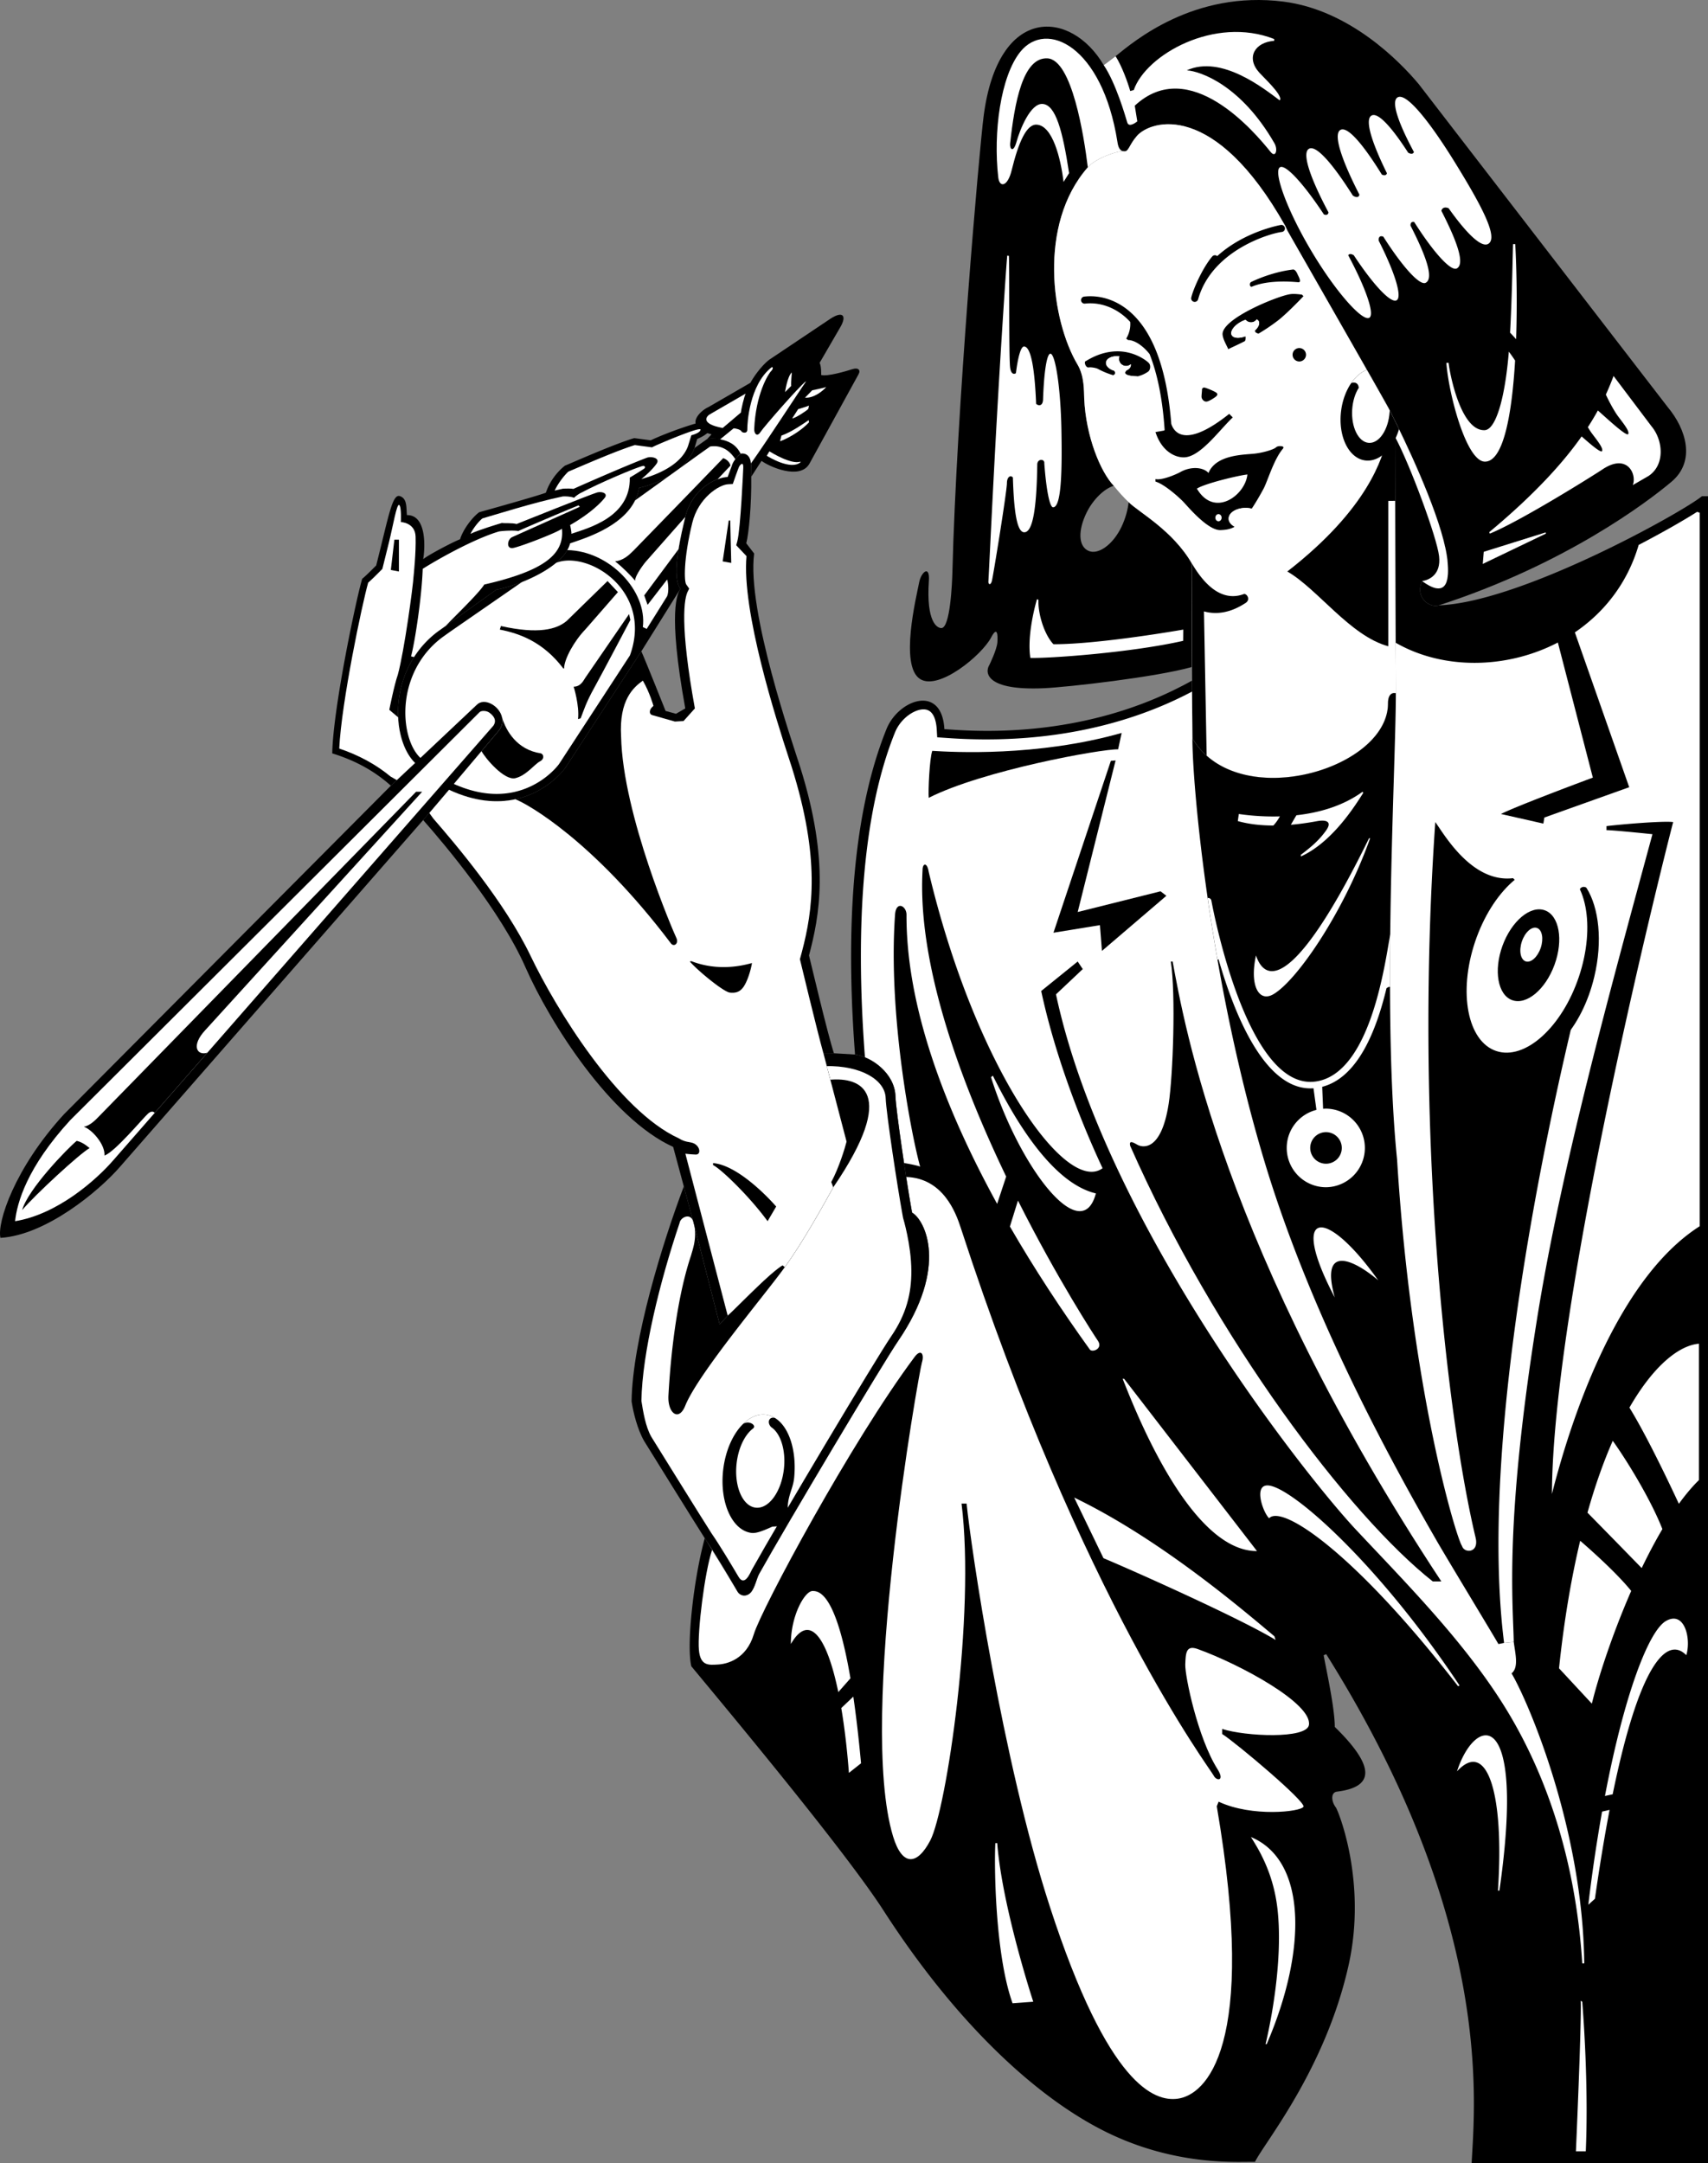
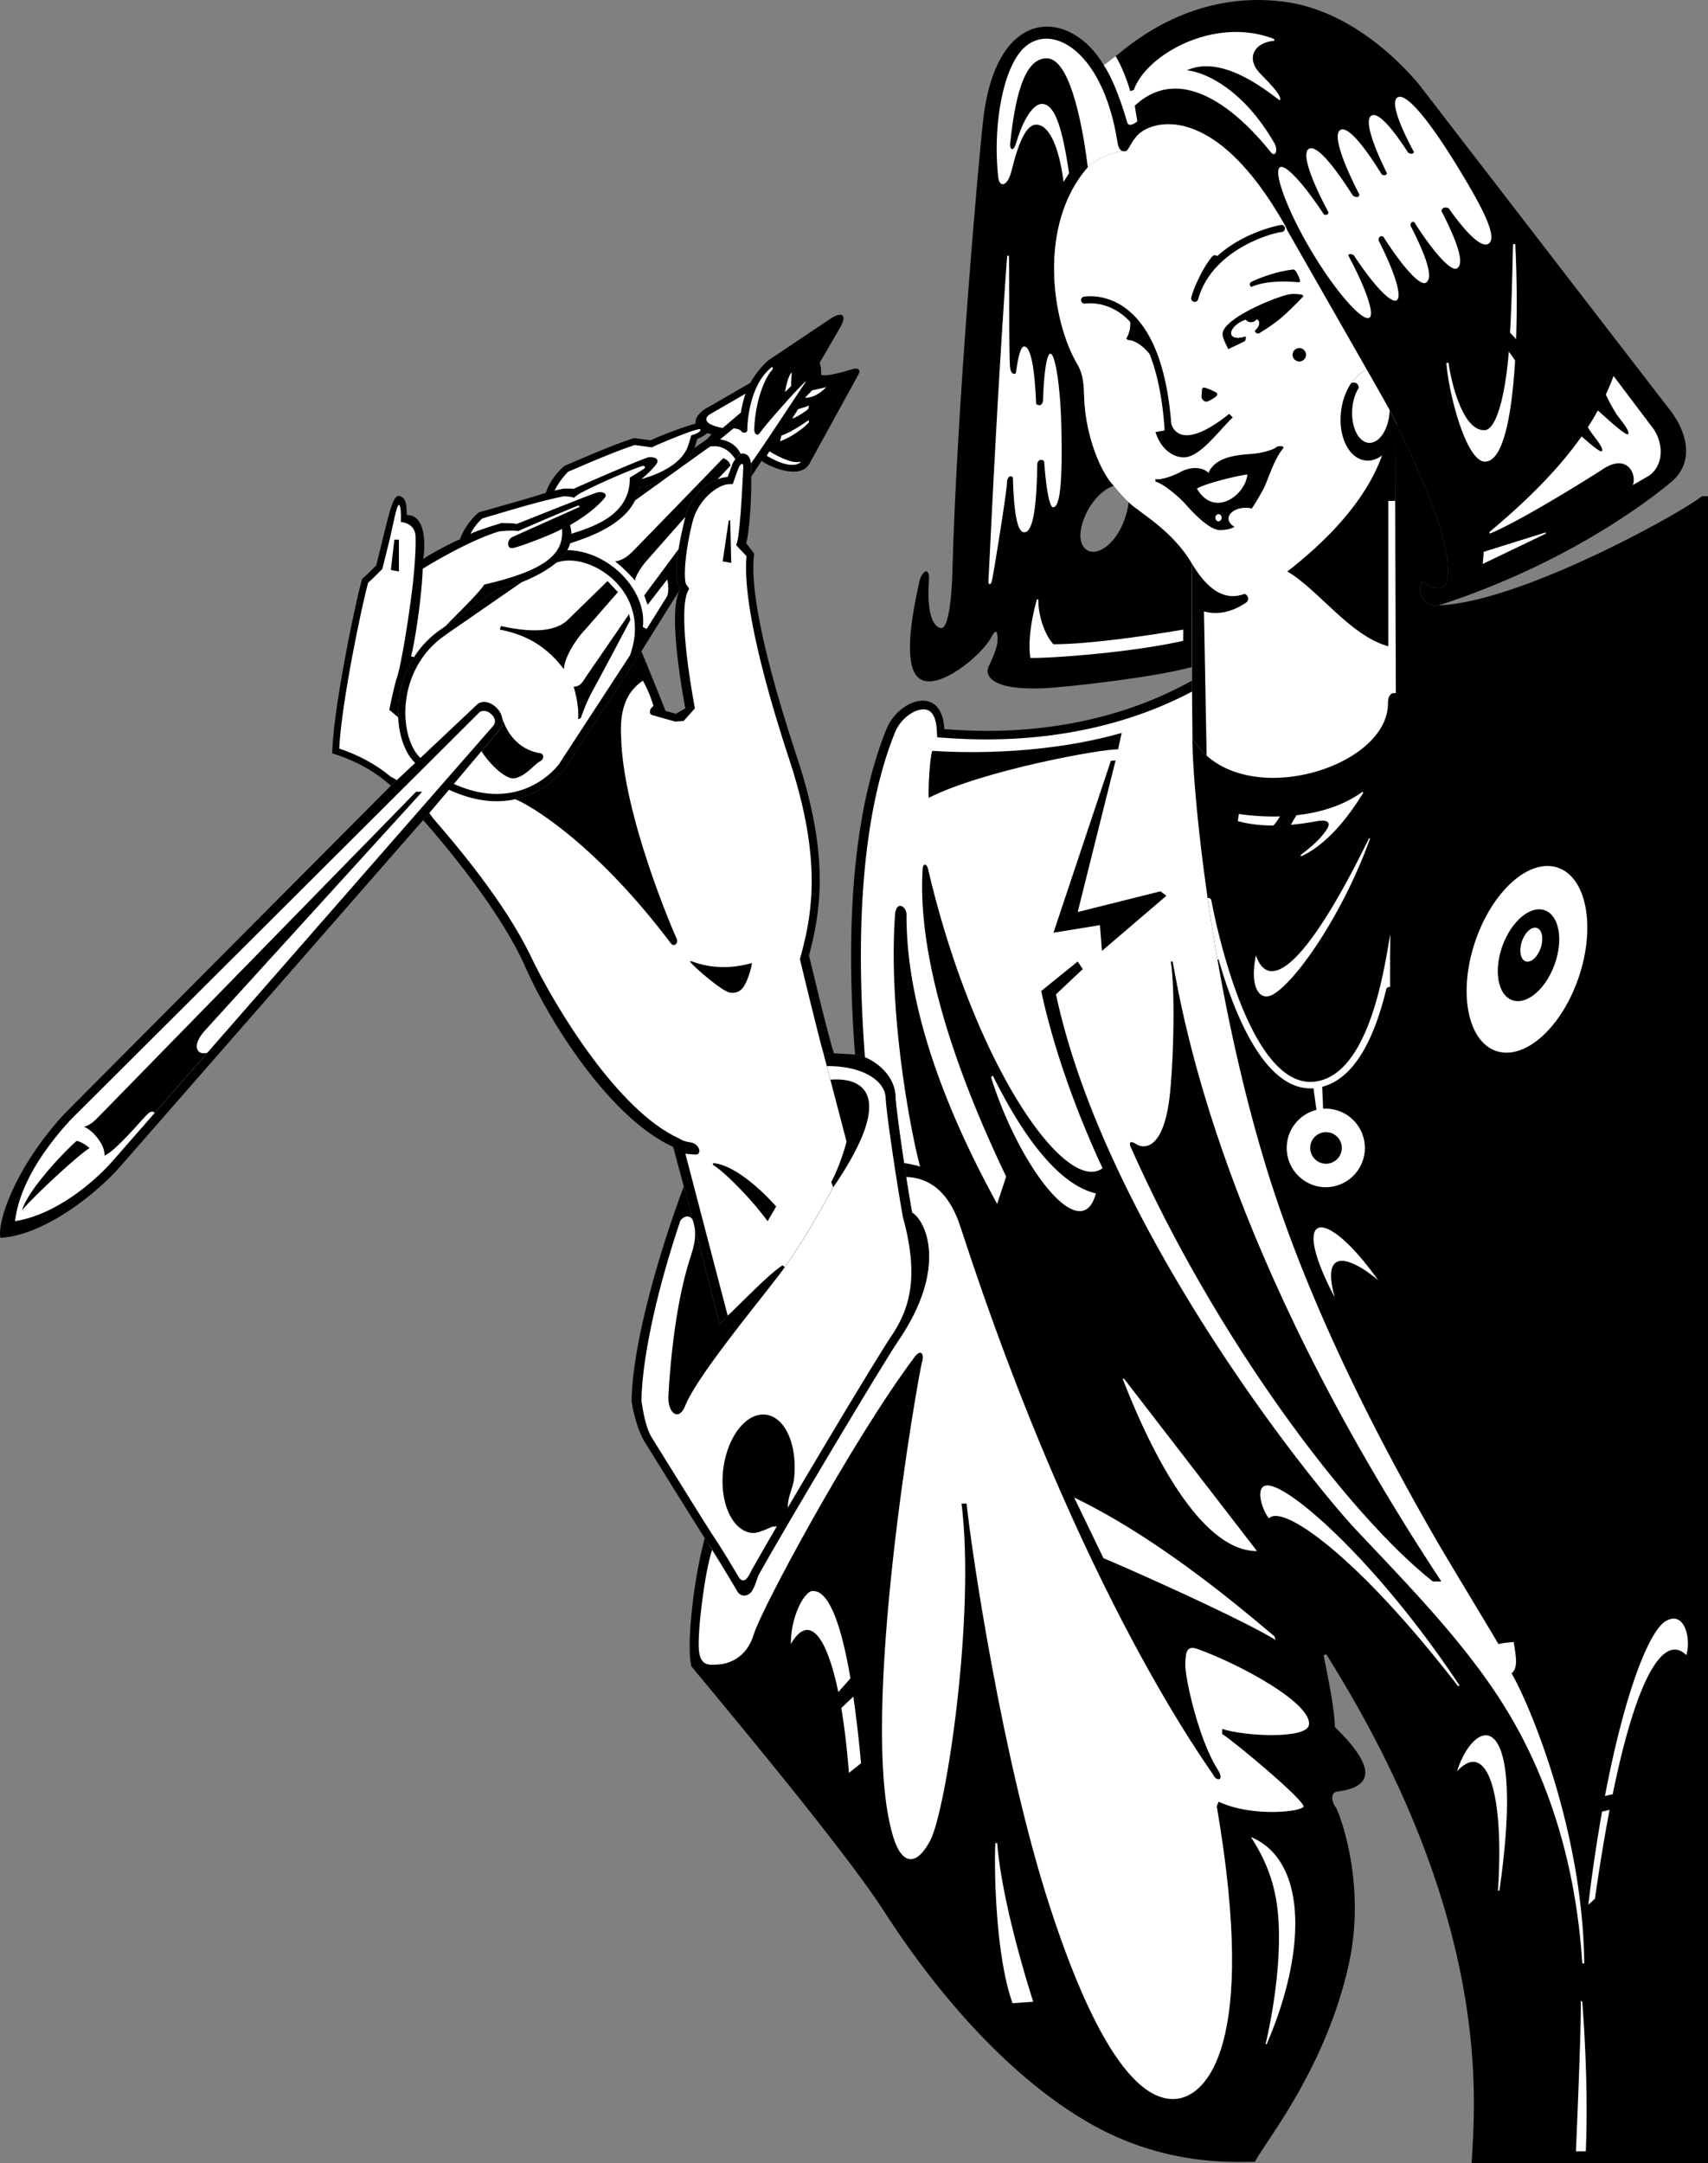
<svg xmlns="http://www.w3.org/2000/svg" width="341.212" height="432.018">
  <rect width="100%" height="100%" fill="#808080" stroke="none" />
  <path d="M284.107 116.05c-1.512 3.28 1.504 5.437 3.328 4.843 25.226-8.172 41.695-20.633 46.516-24.71 4.82-4.083 2.925-10.45-.782-14.876l-49.75-64.516c-3.906-4.667-13.89-14.8-27.004-16.464-17.894-2.27-29.879 7.925-33.55 10.894l-2.371 1.785c-6.458-11.015-21.09-12.277-23.989 10.18-.879 6.79-5.422 58.762-6.242 91.05-.055 2.27-.437 11.2-2.21 11.2-.806 0-3.052-1.125-2.49-9.434.223-3.28-1.542-1.73-1.929.254-.574 2.957-3.976 16.758.192 19.364 3.722 2.328 12.3-4.739 14.19-8.332 1.224-2.332 1.333-.512 1.235.972-.097 1.485-1.593 4.52-1.593 4.52-1.028 1.636-.524 5.168 10.828 4.668 4.8-.211 22.55-2.227 29.613-4.242l.04-20.606c-3.84-6.687-10.634-10.289-12.653-12.305l-.016-.062c-.121 1.433-.64 3.36-1.45 5.031-1.714 3.547-4.683 5.66-6.636 4.719-1.949-.942-2.05-4.004-.34-7.55 1.286-2.661 3.575-4.868 5.461-5.411-2.668-2.797-5.566-9.863-5.906-17.367-.07-1.617.047-4.52-1.34-6.852-5.176-8.68-7.976-27.945 2.055-39.387 1.683-1.914 6.18-3.37 7.187-3.203 1.008.168 1-1.203 2.61-3.05 2.816-3.227 15.554-7.079 29.652 17.96l.406.907c3.832 6.726 18.832 32.89 20.18 35.414.277.523.922 1.781 1.781 3.527 3.274 6.684 9.61 20.508 10.082 27.543.157 2.3.387 7.55-5.105 3.535" />
  <path fill="#fff" d="m220.494 13.006 2.37-1.785c1.262 1.992 2.422 5.195 2.926 6.961l.707-.2c2.422-7.038 16.168-14.858 28.047-10.19v.363c-3.808.265-5.699 3.293-2.992 6.324.953 1.066 4.457 4.285 4.203 5.418l-.129.129c-3.058-2.277-11.597-9.133-18.535-5.98 2.797.18 10.895 3.042 17.524 14.597.703 1.227.246 2.984-.797 1.684-3.207-3.996-16.2-19.383-27.121-9.22-.914.852 0 0 0 0l.504 3.13s-1.66 1.41-2.012.203c-.356-1.203-2.27-7.856-4.695-11.434" />
  <path fill="#fff" d="m238.138 138.116-.02-2.188-.019-2.722.04-20.606c-3.84-6.687-10.634-10.289-12.653-12.305-.836-.742-2.242-2.328-2.98-3.273-2.669-2.797-5.567-9.863-5.907-17.367-.07-1.617.047-4.52-1.34-6.852-5.176-8.68-7.976-27.945 2.055-39.387 1.684-1.914 6.18-3.37 7.187-3.203 1.008.168 1-1.203 2.61-3.05 2.816-3.227 15.554-7.079 29.652 17.96l.406.907c2.145 3.761 7.782 13.61 12.57 21.996 3.77 6.605 7.016 12.308 7.61 13.418.277.523.922 1.781 1.781 3.527l-.425 2.309.148 51.172s-1.566-.504-1.566 2.015c0 13.262-30.168 22.024-39.079 6.989l-.07-9.34" />
  <path fill="#fff" d="M224.501 30.213c-1.007-.168-5.504 1.29-7.187 3.203-.758-6.203-3.153-21.511-8.07-21.761-4.918-.254-6.56 8.875-7.442 16.957-.129 1.183.629 2.008 1.262-.262.629-2.273 2.762-7.84 5.281-7.59 2.524.254 3.926 5.192 5.23 13.817l-1.105 1.765c-.578-4.84-2.219-11.273-5.371-11.449-2.016-.117-3.613 3.457-5.004 9.14-.797 3.27-2.426 3.524-2.672 1.372-1.027-8.95.465-20.153 4.406-25.059 5.192-6.465 16.387-1.168 19.403 17.992.137 1.043.512 1.848 1.27 1.875m54.597 201.348c-3.04-29.95-.246-78.559-.246-93.11 0 0-1.567-.503-1.567 2.016 0 13.262-30.167 22.024-39.078 6.989 0 9.355 3.32 47.316 14.215 83.886 9.164 30.774 25.137 59.942 34.656 76.477.735 1.273 7.016 3.465 5 .941-1.03-1.285-10.113-30.789-12.98-77.199" />
  <path d="M142.255 309.545c-.61-.964-.972-1.64-1.465-2.347-2.27 8.324-3.687 21.441-2.68 25.578 7.317 8.828 30.712 36.855 38.395 48.777 14.828 23.008 31.305 38.074 45.473 44.711 13.82 6.473 25.816 5.383 28.734 5.488 1.832-3.796 14.024-18.359 18.7-39.28 3.73-16.704-2.09-30.911-2.543-31.505-.95-1.234-1.032-3 .218-3.156 7.485-.922 7.739-4.957-.433-12.93 0-3.78-1.707-11.453-2.223-14.308l.508-.219c33.597 53.523 29.66 89.598 29.055 101.664h47.218V99.1h-1.207c-4.039 3.281-36.172 21.188-52.57 21.793-1.824.594-4.84-1.562-3.328-4.844 5.492 4.016 5.262-1.234 5.105-3.535-.472-7.035-6.808-20.86-10.082-27.543l-.426 2.309.036 12.746.085 28.336.028 10.09s-1.567-.504-1.567 2.015c0 12.082-25.039 20.43-36.23 10.453a14.564 14.564 0 0 1-2.848-3.464l-.09-11.528c-21.796 12.18-44.515 10.008-49.457 9.688-.504-9.082-9.183-5.903-11.558-.028-7.781 19.235-7.82 44.907-6.29 65.012.634.09 1.305.281 1.981.559 2.934 1.21 5.957 4.066 6.094 7.75.066 1.804.867 7.699 1.715 13.36.14.94.285 1.874.426 2.784.441 2.832.863 5.41 1.175 7.117 2.57 1.465 7.364 10.797-2.797 25.653-2.937 4.289-22.234 36.613-27.753 46.492-.485.86-.844 2.805-1.672 3.71-.828.911-2.125.786-2.692-.253 0 0-2.816-4.707-5.035-8.227" />
  <path d="M241.056 150.92a14.564 14.564 0 0 1-2.848-3.464l-.09-11.528-.019-2.722.04-20.606c1.245 2.016 4.905 8.067 10.343 6.043.5-.187 1.492 1.059.32 1.8-1.172.743-4.37 2.747-8.281 1.661l.535 28.816" />
-   <path fill="#fff" d="m278.704 87.28.426-2.309c3.274 6.684 9.61 20.508 10.082 27.543.157 2.3.387 7.55-5.105 3.535 1.394-.215 3.804-1.273 3.383-4.972-.418-3.7-5.77-18.2-8.786-23.797m-76.953 157.672c4.899 8.476 10.344 16.75 15.965 24.562.473.656 2.735-.148 1.582-1.797-.52-.734-8.008-12.187-15.937-27.949l-1.61 5.184" />
  <path fill="#fff" d="M184.306 173.721c-1.086 18.91 7.672 42.453 16.7 61.254l-1.805 5.45c-10.676-19.43-18.172-39.68-18.106-57.723.008-1.813-2.09-2.871-2.289-.032-1.441 20.223 3.363 44.399 5.012 50.32-.84-.335-3.215-.722-3.215-.722-.848-5.66-1.649-11.555-1.715-13.36-.137-3.683-3.16-6.538-6.094-7.75-2.082-27.363-.18-49.597 5.996-64.874 1.215-3 4.239-4.895 6.125-4.582 1.672.277 2.133 2.37 2.227 4.078 0 0 .082 1.469.09 1.469l1.465.101.683.047c18.153 1.27 34.918-1.957 48.758-9.281l.07 9.34c0 4.449.75 15.363 2.711 29.52a409.543 409.543 0 0 0 3.02 18.671c2.101 11.324 4.875 23.586 8.484 35.695 9.164 30.774 25.137 59.942 34.656 76.477 2.47 4.262 11.422 19.004 12.262 20.516l1.137-.22 1.93-.195c.265 2.188 1.07 5.09-.442 6.27 3.297 5.547 14.227 30.938 14.527 57.914h-.402c-1.246-19.742-6.7-36.601-14.77-50.055-8.074-13.453-20.081-25.52-30.34-36.449-10.257-10.93-50.304-61.547-60.023-107.015l5.348-5.047-1.012-1.512-7.289 5.89c2.43 11.368 6.977 24.083 12.258 35.391-7.32 5.367-25.48-20.195-34.742-59.238-.305-1.883-1.203-1.715-1.215-.348" />
  <path fill="#fff" d="M181.029 235.053c.441 2.832.863 5.41 1.175 7.117 2.57 1.465 7.364 10.797-2.796 25.653-2.938 4.289-22.235 36.613-27.754 46.492-.485.86-.844 2.805-1.672 3.71-.828.911-2.125.786-2.692-.253 0 0-2.816-4.707-5.035-8.227-1.496 4.465-2.953 16.403-2.636 19.957.292 3.278 2.023 3.016 3.796 2.922 1.778-.093 5.668-1.011 7.18-6.054 1.516-5.047 19.55-38.594 32.14-55.403 1.22-1.625 1.985-.593 1.43 1.176-.558 1.766-12.879 71.04-5.761 94.586 1.832 6.05 4.812 5.836 7.433.84 3.227-6.14 9.028-44.985 6.254-67.281h1.008c.871 8.605 7.062 51.054 16.637 80.507 11.703 36.012 20.98 38.914 25.488 38.344 5.547-.703 16.145-10.035 7.855-58.406l.368-.918c6.656 3.129 16.445 2.02 16.949 1.008.508-1.008-13.469-12.762-16.242-14.528v-1.007c4.691 1.511 16.855 2.027 17.332-.778.726-4.27-13.649-12.09-22.227-15.183-2.336-.84-2.39.824-2.473 3.093-.078 2.274 2.473 14.633 6.442 20.907 1.527 2.41-.211 2.433-.79 1.242-.577-1.192-26.386-35.262-50.527-109.426-.98-3.016-3.53-9.844-10.882-10.09" />
  <path d="M140.79 307.198c2.282 3.285 6.5 10.574 6.5 10.574.567 1.039 1.864 1.164 2.692.254.828-.906 1.187-2.852 1.672-3.711 5.52-9.879 24.816-42.203 27.754-46.492 10.16-14.856 5.367-24.188 2.796-25.653-1.011-5.546-3.203-20.218-3.316-23.261-.168-4.535-4.707-7.813-8.074-8.309l-4.215-.25-2.11-.012.86 3.282.527 2.011 3.239 12.364c-.32 1.27-1.543 5.297-3.059 8.074l.406 1.058c-2.37 4.239-5.902 10.645-9.683 15.942l-.45-.348c-2.832 1.758-9.187 8.52-10.953 10.031l-1.61 1.72-5.183-20.204-1.976-7.324c-4.215 11.148-10.266 30.652-10.434 42.93.336 2.187 1.153 5.546 2.5 7.902 0 0 10.461 16.867 12.117 19.422" />
  <path fill="#fff" d="M164.95 212.913c7.13-.137 11.852 2.793 11.981 6.351.121 3.203 2.367 17.84 3.34 23.203l.14.766s1.625 5.332 1.653 10.535c.027 4.547-1.004 8.688-4.031 13.113-3 4.387-22.25 36.63-27.836 46.621-.25.454-1.422 3.5-2.653 1.407-1.433-2.426-3.824-6.414-5.386-8.66-1.602-2.47-11.965-19.18-12.04-19.297-1.16-2.028-1.636-5.012-1.984-7.188.164-9.566 3.7-23.867 7.617-35.488.172-1.23 2.399-2.254 2.832-.008l5.184 20.203 1.61-1.719c1.765-1.511 8.12-8.273 10.952-10.031l.45.348c3.78-5.297 7.312-11.703 9.683-15.942 13.184-19.304 5.282-21.996-.586-21.496l-.527-2.012" />
  <path d="m134.478 229.053 2.129 7.89 1.976 7.325 5.184 20.203 1.61-1.719c1.765-1.511 8.12-8.273 10.952-10.03l.45.347c3.78-5.297 7.312-11.703 9.683-15.942l-.406-1.058c1.516-2.778 2.738-6.805 3.059-8.074l-4.625-17.657 2.109.012c-1.238-3.742-4.645-18.191-4.98-19.535 2.05-7.8 4.238-18.566-1.786-37.691-1.46-4.641-10.668-31.098-9.175-42.579l-1.575-2.046c.504-1.856 1.075-7.758.993-13.29.335-8.238-3.555-3.675-3.891-2.16l-.828 2.203c-2.703.149-7.153 2.645-8.457 7.985-1.305 5.344-2.656 12.008-.977 14.363-.535.875-2.601 4.176.977 23.879l-1.86 1.074-2.074-.57s-4.004-10.059-4.844-11.906l-15.234 23.34c-1.21 1.613-4.59 5.035-9.926 6.203-3.574.78-8.023.554-13.281-1.899l-3.93 4.625-1.215 1.43c4.43 5.008 15.543 18.262 20.418 29.363 4.88 11.098 17.012 30.23 29.524 35.914" />
  <path d="M148.02 90.663c-.417.062-.765.586-1.12 1.035-.36.445-.633.972-.715 1.351l-.828 2.203c-.598.032-1.278.18-1.988.446-2.524.941-5.45 3.375-6.47 7.539-.503 2.062-1.011 4.32-1.355 6.453-.539 3.39-.652 6.465.38 7.91l-7.802 12.477-15.234 23.34c-1.21 1.613-4.59 5.035-9.926 6.203-3.574.78-8.023.554-13.281-1.899l-6.758-5.347c-1.937-1.872-3.21-5.254-3.387-9.122-.175-3.867.739-8.214 3.172-12.023a19.5 19.5 0 0 1 4.836-5.168l1.555-1.11 10.047-7.183c1.394-.25 3.238-.789 5.152-1.55 2.395-.954 4.899-2.259 6.766-3.801.96-.793 1.754-1.653 2.277-2.555.25-.438.442-.887.555-1.344 2.793-.969 10.355-3.203 12.988-8.59.379-.77.652-1.605.8-2.508 3.563-.754 9.415-3.34 11.071-7.96l2.485-1.758c1.414-.328 5.183-.278 6.78 2.96" />
  <path fill="#fff" d="m125.845 130.89-14.184 21.726c-.492.656-3.511 4.37-9.011 5.574-3.801.832-7.906.246-12.211-1.734l-6.528-5.164c-1.667-1.633-2.753-4.657-2.914-8.106-.18-3.95.864-7.914 2.946-11.168a17.953 17.953 0 0 1 4.472-4.781l1.532-1.094 14.351-9.926c2.395-.953 4.899-2.258 6.766-3.8 6.363-2.555 19.48 5.519 14.781 18.472" />
  <path d="M141.24 87.702c.574-.137 1.554-.18 2.625.035 1.558.308 3.136.93 4.086 2.851.617-.093 1.886.008 2.078 1.954.07.703.09 1.578.047 2.668l2.058-3.172c1.488 1.136 7.668 3.91 9.567.57l9.796-17.832c.516-.899-.085-1.426-1.222-1.047-1.133.375-5.098 1.535-6.235 1.156 0 0 .079-1.664-.3-2.422l4.066-7.007c1.457-2.426.574-3.434-1.91-1.801l-12.223 8.187c-1.738 1.328-3.375 3.844-3.754 4.602l-8.379 4.848c-1.539.656-5.32 3.937.606 5.449l-.906.96" />
  <path fill="#fff" d="M150.029 92.541c-.192-1.945-1.461-2.046-2.078-1.953-.95-1.922-2.528-2.543-4.086-2.851l2.695-2.196c.379 0 1.453.254 1.578.633.066.203 1.168.559 1.156-.39-.023-1.313.418-8.88 4.793-12.387.293-.238.508.18-.058.746-.57.566-3.055 4.59-3.356 11.547-.039.851.551 1.68 1.242.605.692-1.074 7.73-9.117 9.055-10.125l.012.082c-1.313 1.848-7.762 11.817-10.953 16.29M136.92 230.409l8.456 32.343c1.766-1.511 8.121-8.273 10.953-10.03l.45.347c3.78-5.297 7.312-11.703 9.683-15.942l-.406-1.058c1.516-2.778 2.738-6.805 3.059-8.074l-4.625-17.657c-1.211-4.304-4.688-18.777-4.688-18.777l.402-1.484c2.168-8.246 3.707-18.649-2.058-36.953l-.602-1.848c-2.425-7.414-9.406-29.211-8.41-40.211l-1.492-1.574-.563-.598.215-.793c.657-2.441 1.188-14.64 1.188-14.64.066-1.633-.785-.348-.785-.348-.164.23-1.305 3.547-1.305 3.547l-.953.054c-1.801.098-5.926 2.723-7.137 7.684-1.797 7.348-1.64 11.855-1.187 12.352 0 0 .566.789.562.796l-.191.41c-.86 1.399-1.692 6.899 1.332 23.524l-2.266 2.523-1.723.098-4.464-1.27s-.57-.077-.543-.714c.027-.637.722-1.14.722-1.14-.023-.063-.715-2.606-2.12-5.048-1.88 1.344-4.774 3.867-4.345 11.16.329 15.66 10.579 39.293 11.012 40.168.59 1.18-.46 1.942-1.062 1.145-15.508-20.524-28.625-27.836-31.067-28.781-3.574.78-8.023.554-13.281-1.899l-3.93 4.625.801 1.117c4.3 4.942 14.274 16.645 19.453 27.454 5.028 10.496 17.492 30.918 29.63 36.433 1.214.77 2.058.676 2.73.899 1.511.503 1.77 2.363.629 2.328-1.141-.04-2.075-.168-2.075-.168" />
  <path d="M156.779 253.069c-3.785 5.297-17.317 21.27-19.887 27.672-1.305 3.254-3.55 1.484-3.356-2.047.196-3.531 1.043-17.656 4.54-28.04.226-.952 1.234-3.3.55-6.269l-.043-.117 5.184 20.203 1.61-1.719c1.765-1.511 8.12-8.273 10.952-10.03l.45.347M78.08 156.913l1.19-1.118 3.653-3.421c-1.937-1.872-3.21-5.254-3.387-9.122-.175-3.867.739-8.214 3.172-12.023a19.5 19.5 0 0 1 4.836-5.168l1.555-1.11 10.047-7.183c4.473-.812 13.574-4.543 14.75-9.25 3.191-1.105 12.613-3.867 13.789-11.098 3.562-.754 9.414-3.34 11.07-7.96l.531-1.794c4.375-1.851 3.16-4.175-.972-2.89-3.903 1.21-7.301 2.656-8.309 3.16l-3.297-.437c-4.066 1.175-13.316 5.316-13.82 5.484 0 0-2.656 1.883-3.836 5.414-1.75.684-13.316 3.898-13.316 3.898-1.18.84-3.157 3.223-3.828 5.41-1.247.438-6.352 3.126-7.36 3.965.426-2.648.594-8.87-3.254-8.796-.16-1.461.102-3.29-1.41-3.793-1.515-.504-2.2 3.863-4.73 13.843 0 0-2.29 2.32-2.793 2.657-1.008 3.195-5.817 25.628-5.989 34.875 3.227 1.003 7.606 2.77 11.707 6.457" />
  <path d="m78.08 156.913 1.19-1.118 3.653-3.421 12.309-11.602c1.512-1.55 4.586.187 5.07 2.539.164.781.035 1.637-.531 2.453l-3.582 4.246-6.508 7.711-3.93 4.625-1.215 1.43-60.542 69.223C19.81 237.834 9.216 246.663.087 247.217c-.707-3.078 2.824-13.925 12.719-24.715l65.273-65.59" />
  <path d="m96.189 150.01 3.582-4.246c.566-.816.695-1.672.531-2.453.813 2.707 3 6.406 7.68 7.133.625.097.87 1.125-.14 1.629-1.009.504-2.72 2.836-4.907 3.34-2.184.504-5.93-3.903-6.746-5.403m2.379-5.078.086-.11-.075.087c-.003.008-.003.015-.011.023" />
  <path fill="#fff" d="M97.814 142.362c-.551-.457-1.645-.504-2.016-.13 0 0-81.808 81.524-81.77 81.481-8.648 9.43-10.62 16.489-11.015 20.172 8.445-1.36 16.191-8.207 19.66-12.215l8.23-9.41 10.52-12.023 57.156-65.328c.903-1.344-.5-2.332-.765-2.547" />
  <path d="m83.122 158.124-63.578 65.062c-.5.512-1.633 1.664-2.812 1.832 1.648.54 4.308 3.566 4.137 5.754 2.054-.676 7.769-7.543 8.644-8.316 0 0 .84-.868 1.39-.196l10.52-12.023c-2.09.656-3.293-1.426-.398-4.524l43.308-47.59h-1.21" />
  <path fill="#fff" d="M82.626 115.045s.504-4.707.399-7.87c-.09-2.84-2.95-2.915-2.95-2.915s.149-3.05-.324-3.41c-.476-.363-1.226 4.098-2.011 7.309l-1.266 5.101-.09.356-.262.265c-.714.727-1.867 1.875-2.574 2.489-1.203 4.23-5.34 23.91-5.777 33.12 3.96 1.344 7.34 3.184 10.262 5.598l1.238.707 3.652-3.421c-1.937-1.872-3.21-5.254-3.387-9.122l-1.765-1.496s1-5.054 1.7-6.988c1.296-4.727 3.05-17.7 3.155-19.723" />
  <path fill="#fff" d="M112.255 105.596c.531 5.047-3.465 8.387-15.52 11.145-1 1.699-6.542 6.992-7.636 8.21l-1.555 1.11a19.5 19.5 0 0 0-4.836 5.168l-.593-.145c.754-2.757 2.144-11.804 2.332-17.48 2.836-1.805 10.109-5.926 15.156-7.441.422-.125 2.855-.293 3.953-.114 1.766-.832 11.156-4.804 12.04-5.12l.218.292-13.52 6.055c-.945.465-1.215 2.398.196 2.164 1.41-.234 8.671-3.023 9.765-3.844m15.867-9.926c2.98-.793 7.95-2.761 9.329-6.597l.66-2.145s1.781-.43 1.836-1.129c.054-.695-8.403 2.89-9.332 3.356l-.375.187-.414-.058-3-.399c-3.157.961-9.239 3.57-11.883 4.707-.774.332-1.16.496-1.38.586-.402.324-1.804 1.832-2.757 3.79l1.703-.38c.317 0 1.64-.062 2.02.063.945-.442 10.476-4.645 14.695-6.235.84-.316 2.758.02 1.93 1.208-.832 1.187-2.426 2.582-3.032 3.046" />
  <path fill="#fff" d="M125.814 95.381c.191 7.883-8.29 10.082-11.664 11.223.062-.313-.254-1.75-.254-1.75 4.226-2.398 6.305-4.648 6.933-5.46.63-.817-.5-1.302-1.507-1.052-1.012.254-16.121 6.309-16.121 6.309-.883-.254-2.477-.113-2.934-.211-.633.187-4.723 1.41-6.29 2.176.696-1.332 1.704-2.528 2.392-3.082 1.78-.496 10.394-3.23 16.05-4.39.371-.036 1.524-.028 2.297.269.043-.192 1.133-.942 1.512-1.07 3.414-1.837 10.984-5.055 12.234-5.298.254-.062.633.254.192.57-.442.313-2.207 1.391-2.84 1.766" />
  <path fill="#fff" d="M145.931 92.983c-.254-1.133-1.453-1.488-1.453-1.488s-16.945 17.5-17.926 18.472c-.98.977-2.062 1.95-3.676 2.149 1.344 1.011 3.297 2.96 3.996 3.863 0-1.18 2.055-3.707 2.055-3.707l7.973-9.035c-.504 2.062-1.012 4.32-1.356 6.453l-6.843 9.215.668 1.89 3.898-5.046c.137.167.473 2.355-.02 3.37l-4.054 6.485-.77-.371c.903-7.184-6.625-15.203-15.082-15.371.25-.438.442-.887.555-1.344 2.793-.969 10.355-3.203 12.988-8.59l13.125-9.441 1.867-1.32c.946-.133 3.172-.282 5.024 2.53-.36.446-.633.973-.715 1.352l-.828 2.203c-.598.032-1.278.18-1.988.446l2.562-2.715" />
  <path d="m121.372 116.041-8.183 7.985c-1.985 1.644-5.547 2.687-13.117 1.004l-.22.707c3.954.773 8.661 2.457 12.688 7.77h.145c.035-1.95 2.082-5.555 4.234-7.782l6.524-7.473-2.07-2.21m4.297 6.601-8.723 12.688c-.297.375-.832 1.808-2.344 1.808 0 0 1.176 3.727.875 6.477l.527-.16c.664-1.711 1.051-3.102 2.688-6.055 1.636-2.953 7.238-13.59 7.238-13.59l-.262-1.168" />
  <path fill="#fff" d="m148.958 78.608-7.164 4.144c-.554.309-2.093 1.844 2.575 2.727l3.644-3.09c.05-.668.629-3.09.945-3.781m7.875-.301s.45-3.168 1.356-3.926c0 0-.192 2.004-.13 2.696l-1.226 1.23" />
  <path d="M15.322 227.842c-1.852 1.516-9.72 9.621-10.899 13.824 2.692-3.16 11.516-11.285 13.465-12.375 0 0-1.254-1.18-2.566-1.449" />
  <path fill="#fff" d="M153.173 91.018c.504.316 4.778 2.898 6.73 1.324v-.148c-1.867.625-5.757-1.8-6.199-2.055l-.53.88m2.652-2.899c.824-.239 3.777-1.633 5.793-3.778l-.07-.437c-1.024.699-3.415 2.386-5.434 3.082l-.29 1.133m2.419-4.54 1.203-1.863s1.922-.586 2.172-.71l-.145.656c-.492.503-2.559 1.816-3.23 1.918m2.57-4.157 1.457-1.488s2.156-.402 2.785-.652c-.637.777-2.477 2.27-4.242 2.14" />
  <path d="m78.08 113.83.706-6.05h.907v6.355l-1.614-.304m68.004-1.411-.203-8.476h-.3l-1.211 8.172 1.714.304m-8.273 79.606c1.512 1.765 6.707 6.055 7.996 6.207 1.285.148 1.922-.258 2.379-.715 1.098-1.105 1.906-4.18 2.035-5.187-1.637.437-6.57 1.765-12.121-.38l-.29.075m4.641 40.66c1.399.613 7.114 6.031 10.895 11.2l1.715-2.927c-2.066-2.37-7.945-8.296-12.61-8.675v.402m7.708 73.457c1.043.125 2.625-.582 4.14-1.258l1.344-.082 1.766-2.902c-.254-2.899 1.007-4.414 1.238-6.723.543-5.398-.98-10.191-3.774-11.96a4.554 4.554 0 0 0-1.902-.692c-1.629-.191-3.234.543-4.613 1.937-1.938 1.957-3.426 5.22-3.88 9.028-.773 6.52 1.77 12.183 5.68 12.652" />
-   <path fill="#fff" d="M154.044 285.002c1.871 1.204 2.977 4.551 2.563 8.336-.5 4.57-3.02 8.043-5.633 7.758-2.61-.285-4.32-4.222-3.824-8.793.34-3.086 1.597-5.672 3.183-6.937 1.082-.68-.875-1.883-1.976-.903 1.379-1.394 2.984-2.129 4.613-1.937.68.082 1.316.32 1.902.691-1.058-.422-1.8.715-.828 1.785m161.633 22.708c-1.75 7.34-3.21 15.8-4.226 25.468l6.558 7.063c1.34-5.469 4.168-14.059 7.863-22.516-2.75-3.406-7.593-7.773-10.195-10.016m12.289 5.454c1.305-2.711 2.688-5.34 4.133-7.786-2.445-6.238-7.461-14.242-9.914-17.628-1.797 4.078-3.508 8.847-5.05 14.347 2.87 2.91 8.331 8.504 10.831 11.067m-2.449-32.047c3.46 5.597 8.105 15.402 9.875 19.21 1.309-1.8 2.648-3.406 4.004-4.73v-27.242c-3.965.34-9.047 4.36-13.88 12.762m14.032-36.219v-142.5l-.515-.172c-2.52 1.602-6.672 4-11.668 6.602-2.246 7.675-6.93 13.515-12.75 17.468l10.859 30.922-16.95 6.055-.202 1.21-8.477-1.917c3.535-1.766 18.363-7.266 18.363-7.266l-6.988-26.98c-10.258 5.34-22.984 5.473-32.394.043l.027 10.09c0 7.86-.813 25.648-1.086 45.066a781.264 781.264 0 0 0-.059 17.656c.098 10.856.485 21.453 1.39 30.387 2.868 46.41 11.95 75.914 12.981 77.2.403 1.464 3.454 1.468 2.704-1.68-5.579-23.34-12.391-80.598-8.051-142.903 1.62 2.184 7.215 12.207 15.535 11.2l15.187 15.789c-3.28 11.859-22.953 89.8-16.976 136.949l1.93-.196c-.153-7.89-1.856-23.75 4.625-64.351 4.835-30.317 14.539-65.473 23.082-96.969 0 0-7.668-.808-9.18-.808v-.805c3.648-.438 11.55-1.063 13.316-.809-2.687 10.356-24.113 96.106-24.215 134.192 3.383-13.368 12.512-42.63 29.512-53.473" />
  <path d="m313.165 125.94-1.582.797-1.289-6.852.73-.293 2.141 6.348m-12.519 55.363c-1.461 2.473-2.66 5.426-3.434 8.684-2.472 10.375.293 19.922 6.172 21.324 5.879 1.398 12.649-5.883 15.117-16.258 1.688-7.082.934-13.781-1.582-17.761-.355-.344-1.847-.34-1.39 1.718l-14.883 2.293" />
  <path fill="#fff" d="M298.911 209.9c5.73 1.923 13.125-4.722 16.512-14.835 3.39-10.113 1.496-19.867-4.234-21.79-5.73-1.921-13.125 4.724-16.516 14.837-3.39 10.113-1.492 19.87 4.238 21.789" />
  <path d="M302.083 199.737c2.871 1.047 6.66-2.117 8.47-7.07 1.804-4.954.944-9.813-1.927-10.864-2.87-1.047-6.66 2.121-8.468 7.07-1.805 4.954-.946 9.817 1.925 10.864" />
  <path fill="#fff" d="M304.79 191.995c1.043.347 2.387-.86 3.008-2.704.617-1.843.278-3.62-.762-3.972-1.042-.348-2.39.86-3.007 2.703-.621 1.844-.278 3.621.761 3.973" />
  <path d="M234.263 192.026c2.234 12.101 10.04 57.664 53.676 123.8h-1.715c-16.695-13.167-43.434-48.484-60.434-86.972-.304-1.21.598-.719 1.43-.234.828.488 4.727 1.648 6.25-8.18.863-5.535 1.438-21.856.43-28.414h.363m-48.023-42.074c4.035.254 20.933 1.215 37.836-3.575l-.707 3.274c-3.282-.102-26.989 4.187-37.836 9.683-.118-1.46.152-7.718.707-9.382m36.625 1.918-7.57 30.27 16.546-4.138 1.168.899-12.871 11.008-.402-5.149-9.282 1.516 11.465-34.324.946-.082" />
  <path fill="#fff" d="M198.345 214.827c3.156 6.304 11 21.242 20.582 23.511-2.875 10.848-15.234-5.046-20.95-23.218l.368-.293M170.47 338.834l-2.406 2.286c.637 3.761 1.156 8.109 1.527 12.945l2.422-1.918c-.477-5.18-.996-9.574-1.543-13.313m-.574-3.652c-2.93-17.23-6.367-17.441-7.57-17.441-1.512 0-4.336 4.793-4.336 10.593 3.593-6.21 7.14-1.746 9.48 9.602l2.426-2.754m28.953 32.906c-.25 4.036-.098 22.149 3.434 31.985l4.136-.301s-6.195-18.82-7.203-31.684h-.367m15.742-69.011 5.852 12.109c6.683 2.813 27.492 12.125 34.386 16.328l-.242-.734c-6.703-5.63-22.98-19.496-39.996-27.703m9.684-23.711c1.851 4.539 13.05 34.437 26.84 34.406l-26.547-34.406h-.293m67.301 61.242c-15.567-23.438-32.305-38.586-37.692-39.863-3.781-.895-1.594 5.324-.348 6.468 2.622-2.824 17.336 7.098 37.747 33.543l.293-.148m-.508 17.152c3.601-11.164 13.824-13.426 8.476 23.813h-.293c1.301-19.676-2.23-30.27-8.183-23.813m-41.164 13.117c1.332 2.145 4.406 6.829 5.28 14.18 1.044 8.77-.655 19.914-2.355 27.188h.22c8.155-18.899 7.987-36.727-3.145-41.368m64.922 62.766s1.132-25.535.964-30.074l.301.203c.442 5.504 1.211 18.262.707 29.863l-1.972.008m5.226-67.848a322.914 322.914 0 0 0-2.75 18.602l1.32-1.184c.954-6.683 1.938-12.582 2.93-17.765l-1.5.347m12.754-38.062c-3.434 1.984-8.309 14.61-12.18 34.941l1.543-.336c5.227-25.558 10.742-31.8 14.707-27.78 1.008-3.263-.336-8.981-4.07-6.825" />
  <path d="m278.704 87.28-1.609.219c-.84 3.785-3.7 14.039-19.926 26.636 6.051 3.465 12.555 12.875 20.18 14.934v-29.031l1.39-.012-.034-12.746" />
  <path d="M277.349 81.444c-.41-.762-2.066-3.695-4.29-7.594-1.171.453-2.26 1.399-3.14 2.684-.984 1.445-1.707 3.316-1.988 5.418-.68 5.078 1.457 9.554 4.777 10 2.836.379 5.61-2.309 6.786-6.266l-.364-.715a153.921 153.921 0 0 0-1.781-3.527" />
  <path fill="#fff" d="M271.443 77.452c-.711 1.105-1.2 2.632-1.313 4.34-.226 3.539 1.262 6.519 3.324 6.652 2.067.133 3.922-2.63 4.153-6.168.008-.106.008-.211.011-.317-.113-.21-.203-.386-.269-.515-.344-.64-1.574-2.82-3.273-5.813l-1.016-1.78c-1.172.452-2.262 1.398-3.14 2.683.366-.235 1.421-.297 1.523.918" />
  <path d="M255.911 44.924c-.101.012-7.324 1.285-12.742 6.227-.004-.004-.004-.008-.008-.008a.698.698 0 0 0-.992.082c-1.973 2.328-3.812 6.578-4.18 8.168a.704.704 0 0 0 .508.875.704.704 0 0 0 .852-.492c2.78-9.883 14.523-13.204 16.718-13.45a.703.703 0 0 0 .625-.777.707.707 0 0 0-.78-.625m-10.348 37.731c-8.406 6.695-10.93 4.004-11.574 1.996-.86-10.938-3.68-18.504-8.395-22.508-2.625-2.23-5.824-3.266-9.004-2.91a.703.703 0 0 0-.62.777c.042.39.39.668.776.625 2.79-.308 5.606.61 7.934 2.586.383.324.746.688 1.105 1.07.168 1.934-.804 3.329-.804 3.329l.367.293c1.434 0 3.137 1.312 4.305 2.796 1.59 4 2.605 9.098 3.007 15.172l-.113.106-1.715.3c1.18 3.7 3.797 5.13 5.782 5.047 3.234-.136 6.992-5.464 9.656-7.972l-.707-.707" />
-   <path d="M229.486 72.49c-.25-.312-2.735-2.378-6.39-2.324-3.532.055-6.028 1.934-6.286 1.997-.254.265.125 1.336.707 1.21.32-.07 1.312.06 1.746.266.195.098 1.457.813 3.152 1.3.516-.233.414-.589.18-.898-1.027-.308-1.726-.98-1.64-1.671.101-.832 1.296-1.368 2.667-1.196.004 0 .008 0 .012.004a1.362 1.362 0 0 0-.094.493 1.426 1.426 0 0 0 2.36 1.074c.012.082.02.164.008.246-.051.414-.375.758-.86.972-.941.942.805 1.168 2.215 1.2a6.235 6.235 0 0 0 2.074-.922c.528-.363.575-1.363.149-1.75" />
  <path fill="#fff" d="M225.048 73.963c-.48.215-1.12.305-1.804.22a3.663 3.663 0 0 1-.649-.142c.234.31.336.665-.18.899 1.43.41 3.164.648 4.848.223-1.41-.032-3.156-.258-2.215-1.2" />
  <path fill="#fff" d="M225.9 72.745c-.25.214-.574.351-.934.351a1.426 1.426 0 0 1-1.426-1.426c0-.175.036-.34.094-.492-.004-.004-.008-.004-.012-.004-1.37-.172-2.566.363-2.668 1.196-.085.69.614 1.363 1.641 1.671.203.063.418.114.648.141.684.086 1.325-.004 1.805-.219.485-.215.809-.558.86-.972a.858.858 0 0 0-.008-.246" />
  <path d="M260.095 58.842s-1.476-.226-2.297-.097c-2.27.25-13.933 4.918-13.558 8.132.125 1.067 1 2.422 1.125 2.864.406-.23 1.68-.774 3.363-1.633.187-.434.187-.738.086-.95-1.266.47-2.43.391-2.758-.25-.379-.745.523-1.964 2.016-2.726.257-.133.511-.23.765-.316.258.308.645.511 1.078.511a1.41 1.41 0 0 0 1.145-.59c.176.09.32.208.402.372.254.504-.082 1.222-.781 1.87.059.415.383.567.754.59a38.312 38.312 0 0 0 3.652-2.452c1.578-1.137 4.742-4.391 5.309-5.02l-.301-.305" />
-   <path fill="#fff" d="M250.681 66.03c-.336.308-.75.605-1.234.855a6.176 6.176 0 0 1-.633.274c.101.21.101.515-.086.949a47.172 47.172 0 0 0 2.707-1.488c-.371-.024-.695-.176-.754-.59" />
  <path fill="#fff" d="M251.462 64.159a.861.861 0 0 0-.402-.371c-.258.355-.672.59-1.145.59a1.41 1.41 0 0 1-1.078-.512 5.47 5.47 0 0 0-.765.316c-1.493.762-2.395 1.98-2.016 2.727.328.64 1.492.718 2.758.25.21-.078.422-.168.633-.274.484-.25.898-.547 1.234-.855.7-.649 1.035-1.367.781-1.871" />
  <path d="M259.564 72.19c.738 0 1.34-.602 1.34-1.34 0-.738-.602-1.34-1.34-1.34a1.34 1.34 0 0 0 0 2.68m-9.578-15.89c.578-.29 4.156-1.973 8.316-2.473.379-.047.715.492.879.882.168.391.95 1.707.191 1.657-.757-.055-5.796-.586-9.257.879-.45.191-.621-.735-.13-.946m-9.859 21.446c0 .504-.093 1-.093 1.492s.546 1.101 1.132.941c.582-.156 1.438-.742 1.622-.883.183-.14.746-.535.12-.925-.628-.391-1.777-.817-2.093-.918-.313-.098-.586-.063-.688.293m15.844 11.367c-.187-.02-.738-.078-1.101.265-.364.344-2.305 1.012-4.32 1.23-2.013.22-7.634.169-9.122 3.852-1.07-1.199-3.555-1.347-5.625-.183-.785.441-3.707 1.71-4.969 1.394v.504c1.805.532 4.653 3.106 5.524 4 .87.895 4.922 5.82 7.508 5.692.98-.047 1.855-.145 2.789-.668-.727-.395-1.2-.969-1.2-1.621 0-1.18 1.52-2.137 3.391-2.137.43 0 .836.055 1.215.144.703-1.046 1.476-2.34 2.36-3.976.792-1.465 2.038-5.82 3.831-7.945.387-.457-.097-.532-.28-.551" />
  <path fill="#fff" d="M245.454 103.577c0 .652.473 1.226 1.2 1.62.996-.558 2.066-1.616 3.406-3.613a5.257 5.257 0 0 0-1.215-.144c-1.871 0-3.39.957-3.39 2.137m-2.035.527c.347 0 .624-.32.624-.715 0-.394-.277-.715-.625-.715-.343 0-.62.32-.62.715 0 .395.277.715.62.715m-4.312-6.516c1.515-1.007 8.262-2.636 10.09-2.828-.414 4.153-6.594 8.754-10.09 2.828m16.59 65.454c-4.028.12-7.203-.336-8.215-.477l-.203 1.414c2.34.66 4.808.883 7.105.887.606-.649.977-1.254 1.313-1.825m16.503-4.917c-4.054 2.94-8.882 4.214-13.21 4.69-.38.642-.782 1.333-1.114 1.903 2.672-.226 4.746-.64 5.477-.758 1.578-.246 2.828.125 1.566 1.891-1.258 1.766-2.652 3.059-5.031 4.856l.004.335c6.484-2.953 11.066-10.558 12.457-12.699l-.148-.218m-5.547 101c-9.235-17.508-2.043-18.516 8.675-3.434-4.668-3.984-11.73-7.516-8.675 3.434m10.785-70.848c-1.223 7.203-4.465 26.336-14.64 27.719-13.919 1.89-20.723-35.743-20.794-36.121a.652.652 0 0 0-.746-.536 402.82 402.82 0 0 0 1.965 12.32.682.682 0 0 1 .21-.074c3.224 11.208 9.388 26.434 18.966 25.758l.59 4.313c-3.41.855-5.938 3.93-5.938 7.601a7.849 7.849 0 0 0 7.852 7.848 7.848 7.848 0 0 0 0-15.695c-.2 0-.391.015-.582.03l-.184-4.39c7.207-1.87 10.86-11.437 12.844-19.672.238-.199.48-.316.719-.285-.012-3.531.004-7.047.039-10.547-.086.489-.188 1.059-.301 1.73" />
  <path d="M264.904 232.409a3.153 3.153 0 1 0-3.157-3.153 3.154 3.154 0 0 0 3.157 3.153" />
  <path fill="#fff" d="M273.716 167.409c-5.324 14.93-14.726 28.539-19.375 31.175-2.86 1.625-4.742-1.742-3.43-7.77 2.348 6.911 9.286 3.759 22.586-23.405h.22m17.155-134.614c-5.05-8.226-9.98-14.543-11.73-13.308-1.266.894.281 5.222 3.32 10.87-.14.419-.601.454-1.152.13-3.246-5.024-6.059-8.219-7.363-7.38-1.332.864.152 5.481 3.125 11.49-.11.429-.512.51-1.016.269-3.64-5.883-6.887-9.817-8.316-8.89-1.442.929.394 6.21 3.832 12.894-.086.586-.653.625-1.313.183-3.883-6.129-7.355-10.285-8.816-9.304-1.41.945.465 6.117 3.957 12.671-.067.47-.434.594-.918.407-4.008-6.075-7.66-10.086-8.778-9.422-1.355.804 1.286 8.328 6.215 16.625 4.926 8.3 10.278 14.238 11.633 13.43 1.129-.672-.707-5.93-4.21-12.477.183-.332.616-.317 1.112-.004 3.86 5.86 7.395 9.668 8.559 8.988 1.164-.676-.394-5.629-3.574-11.883-.098-.812.328-1.062.914-.812 3.785 5.953 7.27 9.836 8.465 9.203 1.687-.89.02-5.457-3.035-11.414-.024-.61.289-.836.734-.727 3.8 5.996 7.309 9.91 8.512 9.278 1.695-.899 0-5.504-3.078-11.504.152-.653.765-.817 1.449-.512 3.531 4.98 6.508 7.918 7.902 7.113 2.117-1.222-1.375-7.691-6.43-15.914M212.044 85.87c-.152-8.47-1.222-15.25-2.207-15.23-.722.01-1.277 3.722-1.46 9.034-.016 1.52-.942 1.395-1.387.98-.27-6.718-.985-11.445-2.414-11.452-.633-.004-1.207 2.035-1.625 5.332-.48.297-1.036.09-1.172-1.29-.254-2.519-.102-20.124-.227-22.144l-.332-.047c-.187 1.801-1.219 17.266-2.086 32.668-.89 15.883-1.617 31.703-1.68 32.406-.015.63.438.809.688-.078.254-.879 3.016-17.949 3.016-19.59 0-1.156.691-1.68 1.191-1.101.191 6.41.746 10.86 2.227 10.941 1.847.102 2.527-5.351 2.644-13.629.106-1.136 1.52-1.011 1.402-.156.383 5.211 1.063 8.824 1.774 8.797 1.621-.066 1.805-6.973 1.648-15.441m-4.886 33.804c-.63 2.145-1.95 7.68-1.32 11.715 3.53.125 19.925-1.012 30.523-3.406l.023-2.246s-16.598 2.926-25.93 2.926c-1.843-1.942-3.125-6.11-2.996-8.883l-.3-.106m95.718-51.934c.239-6.972.102-14.015-.168-18.988h-.441c-.113 4.028-.227 10.91-.594 17.684.45.465.856.914 1.203 1.305m-1.453 2.492c-.738 9.101-2.55 15.582-4.828 15.676-4.746.203-6.953-11.172-7.207-13.446h-.437c.378 5.828 3.91 19.7 7.691 19.73 3.707.024 5.398-9.448 6.035-20.179a26.957 26.957 0 0 0-1.254-1.781m-5.008 39.969-.199 2.418 12.61-6.051-.055-.238-12.356 3.87m33.532-25.038-7.602-10.075a55.346 55.346 0 0 1-1.539 3.715c.746 1.613 1.64 3.192 2.234 4.047.801 1.152 2.61 3.211 2.23 3.84-.335.559-4.437-3.305-6.062-4.711a52.189 52.189 0 0 1-2 3.336c.22.363.422.687.598.941.8 1.149 2.61 3.211 2.234 3.84-.234.39-2.293-1.363-4.074-2.941-3.691 5.242-9.344 11.535-18.453 19.12l.113.294c6.18-2.524 20.641-11.578 22.516-12.832 5.004-3.336 6.898 1.078 6.039 3.144l3.16-1.828c3.371-2.258 2.867-7.176.606-9.89" />
</svg>